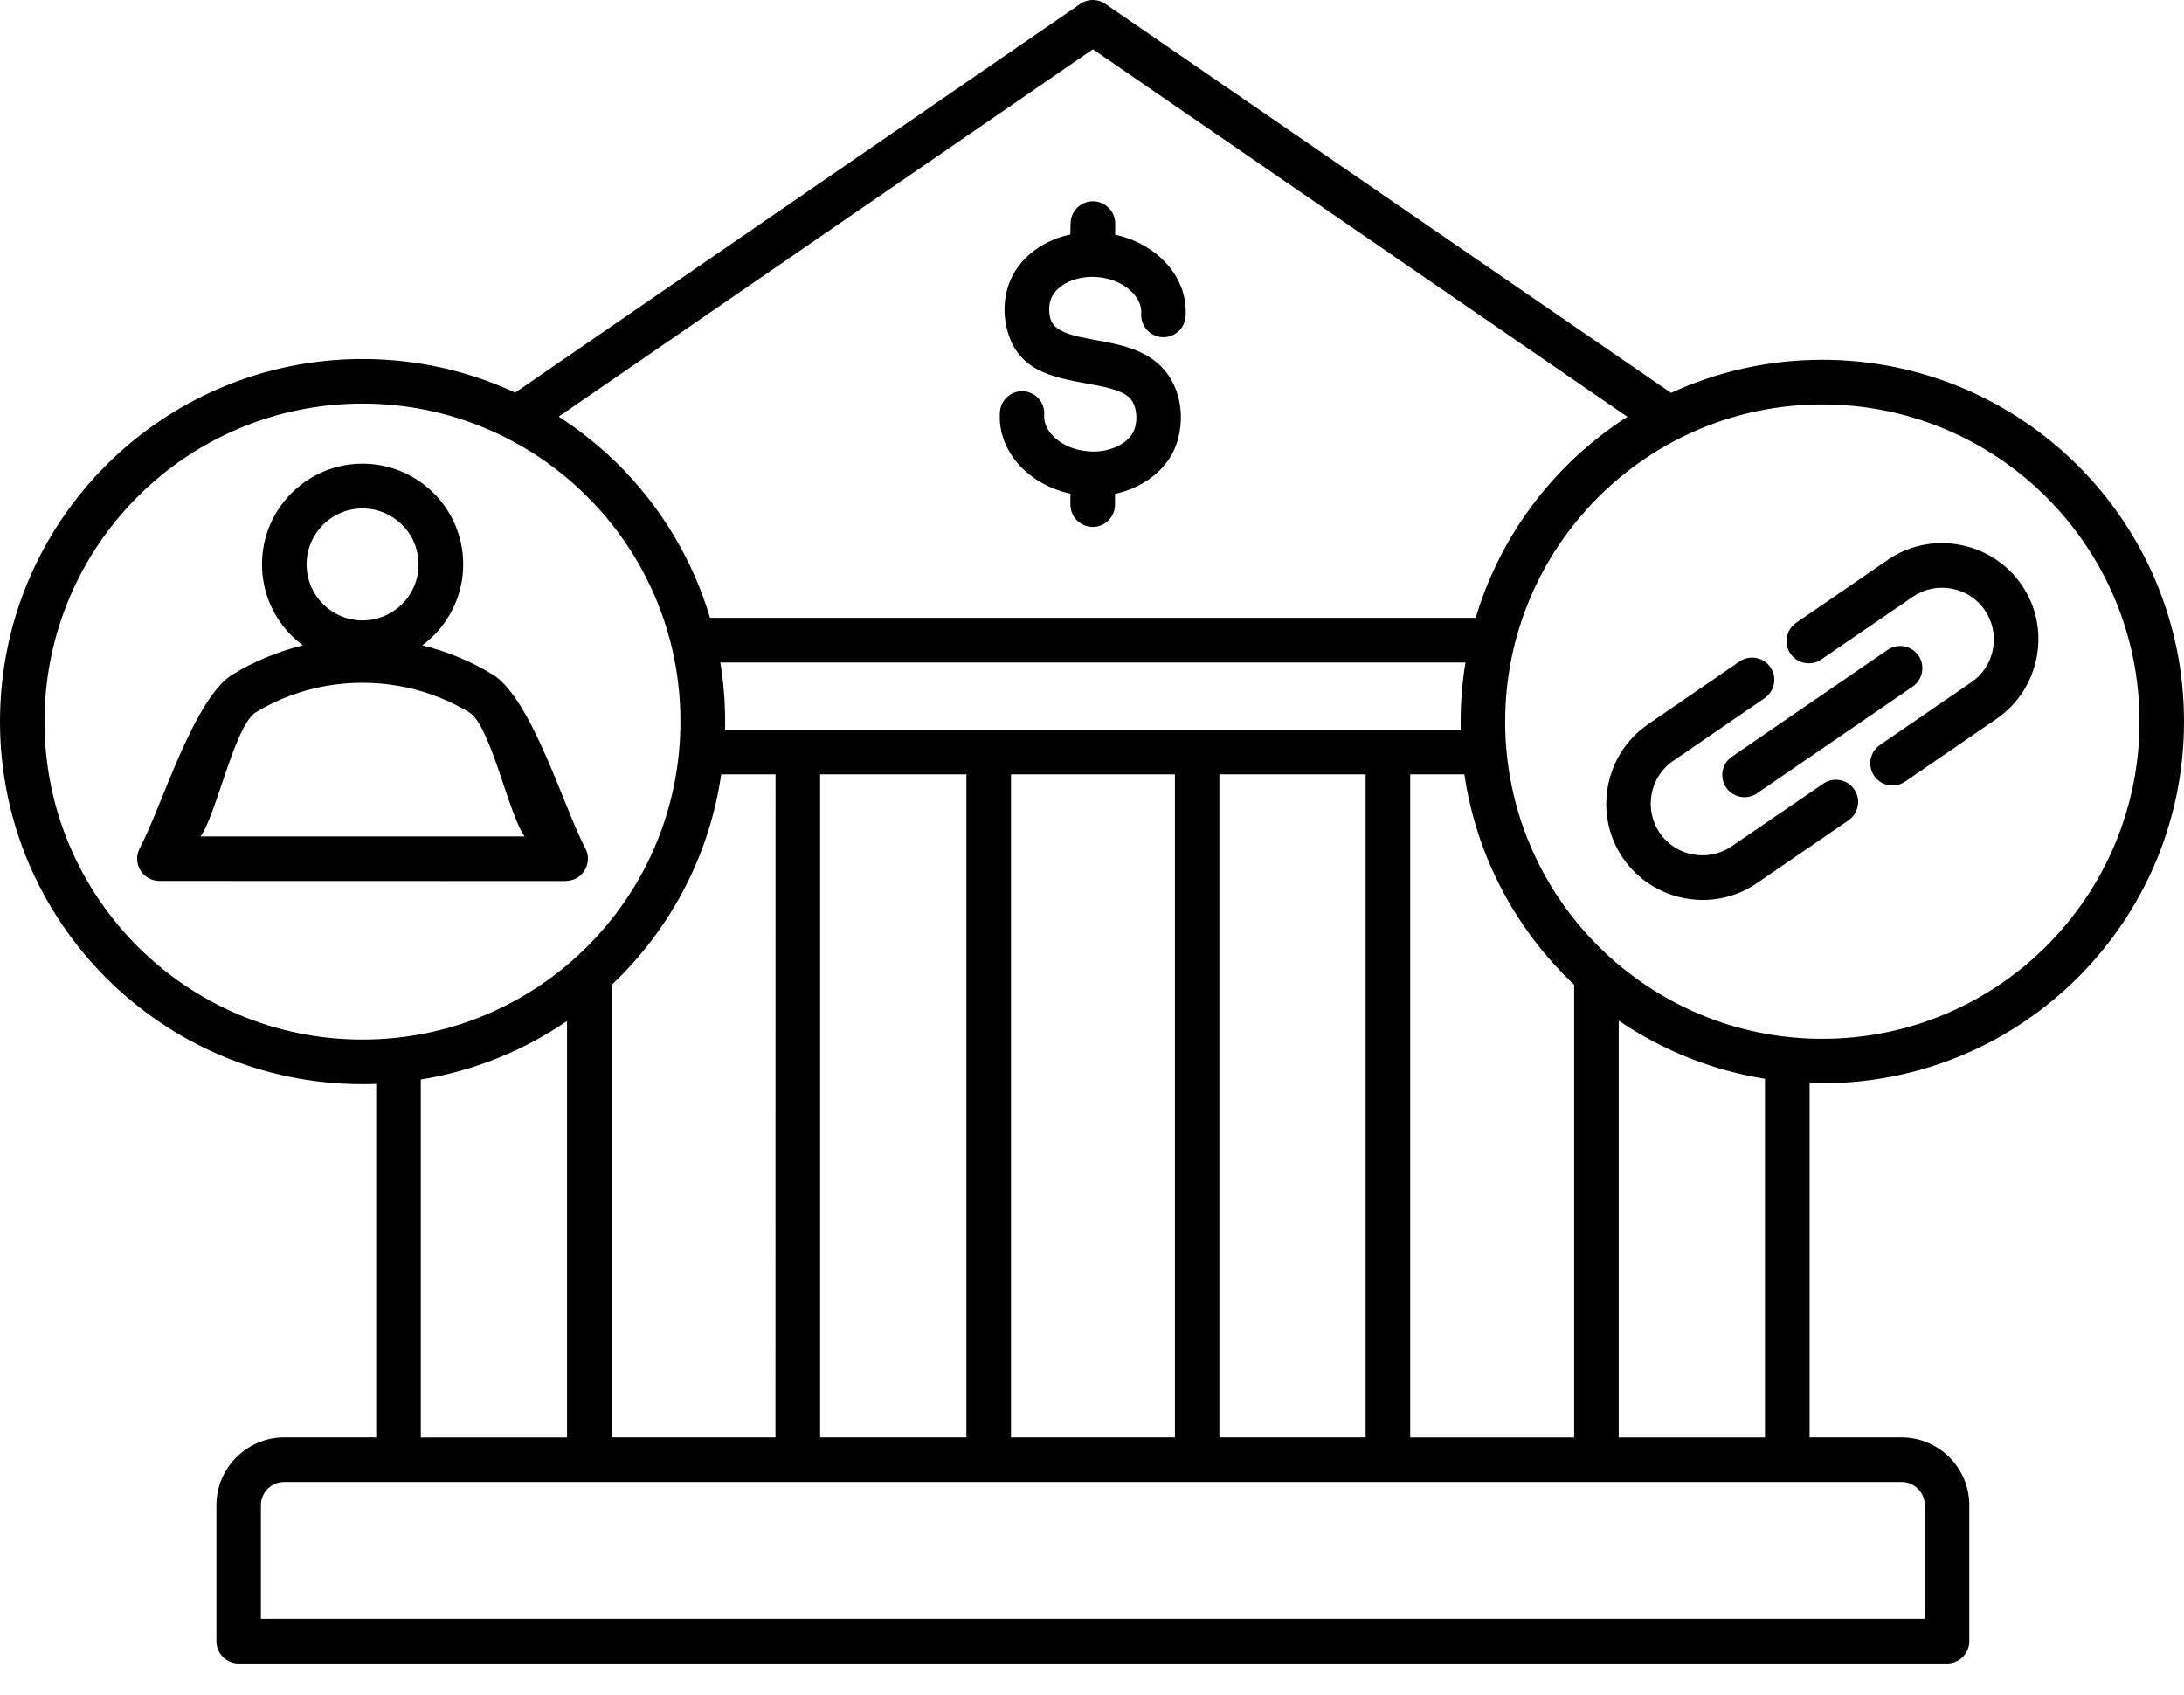
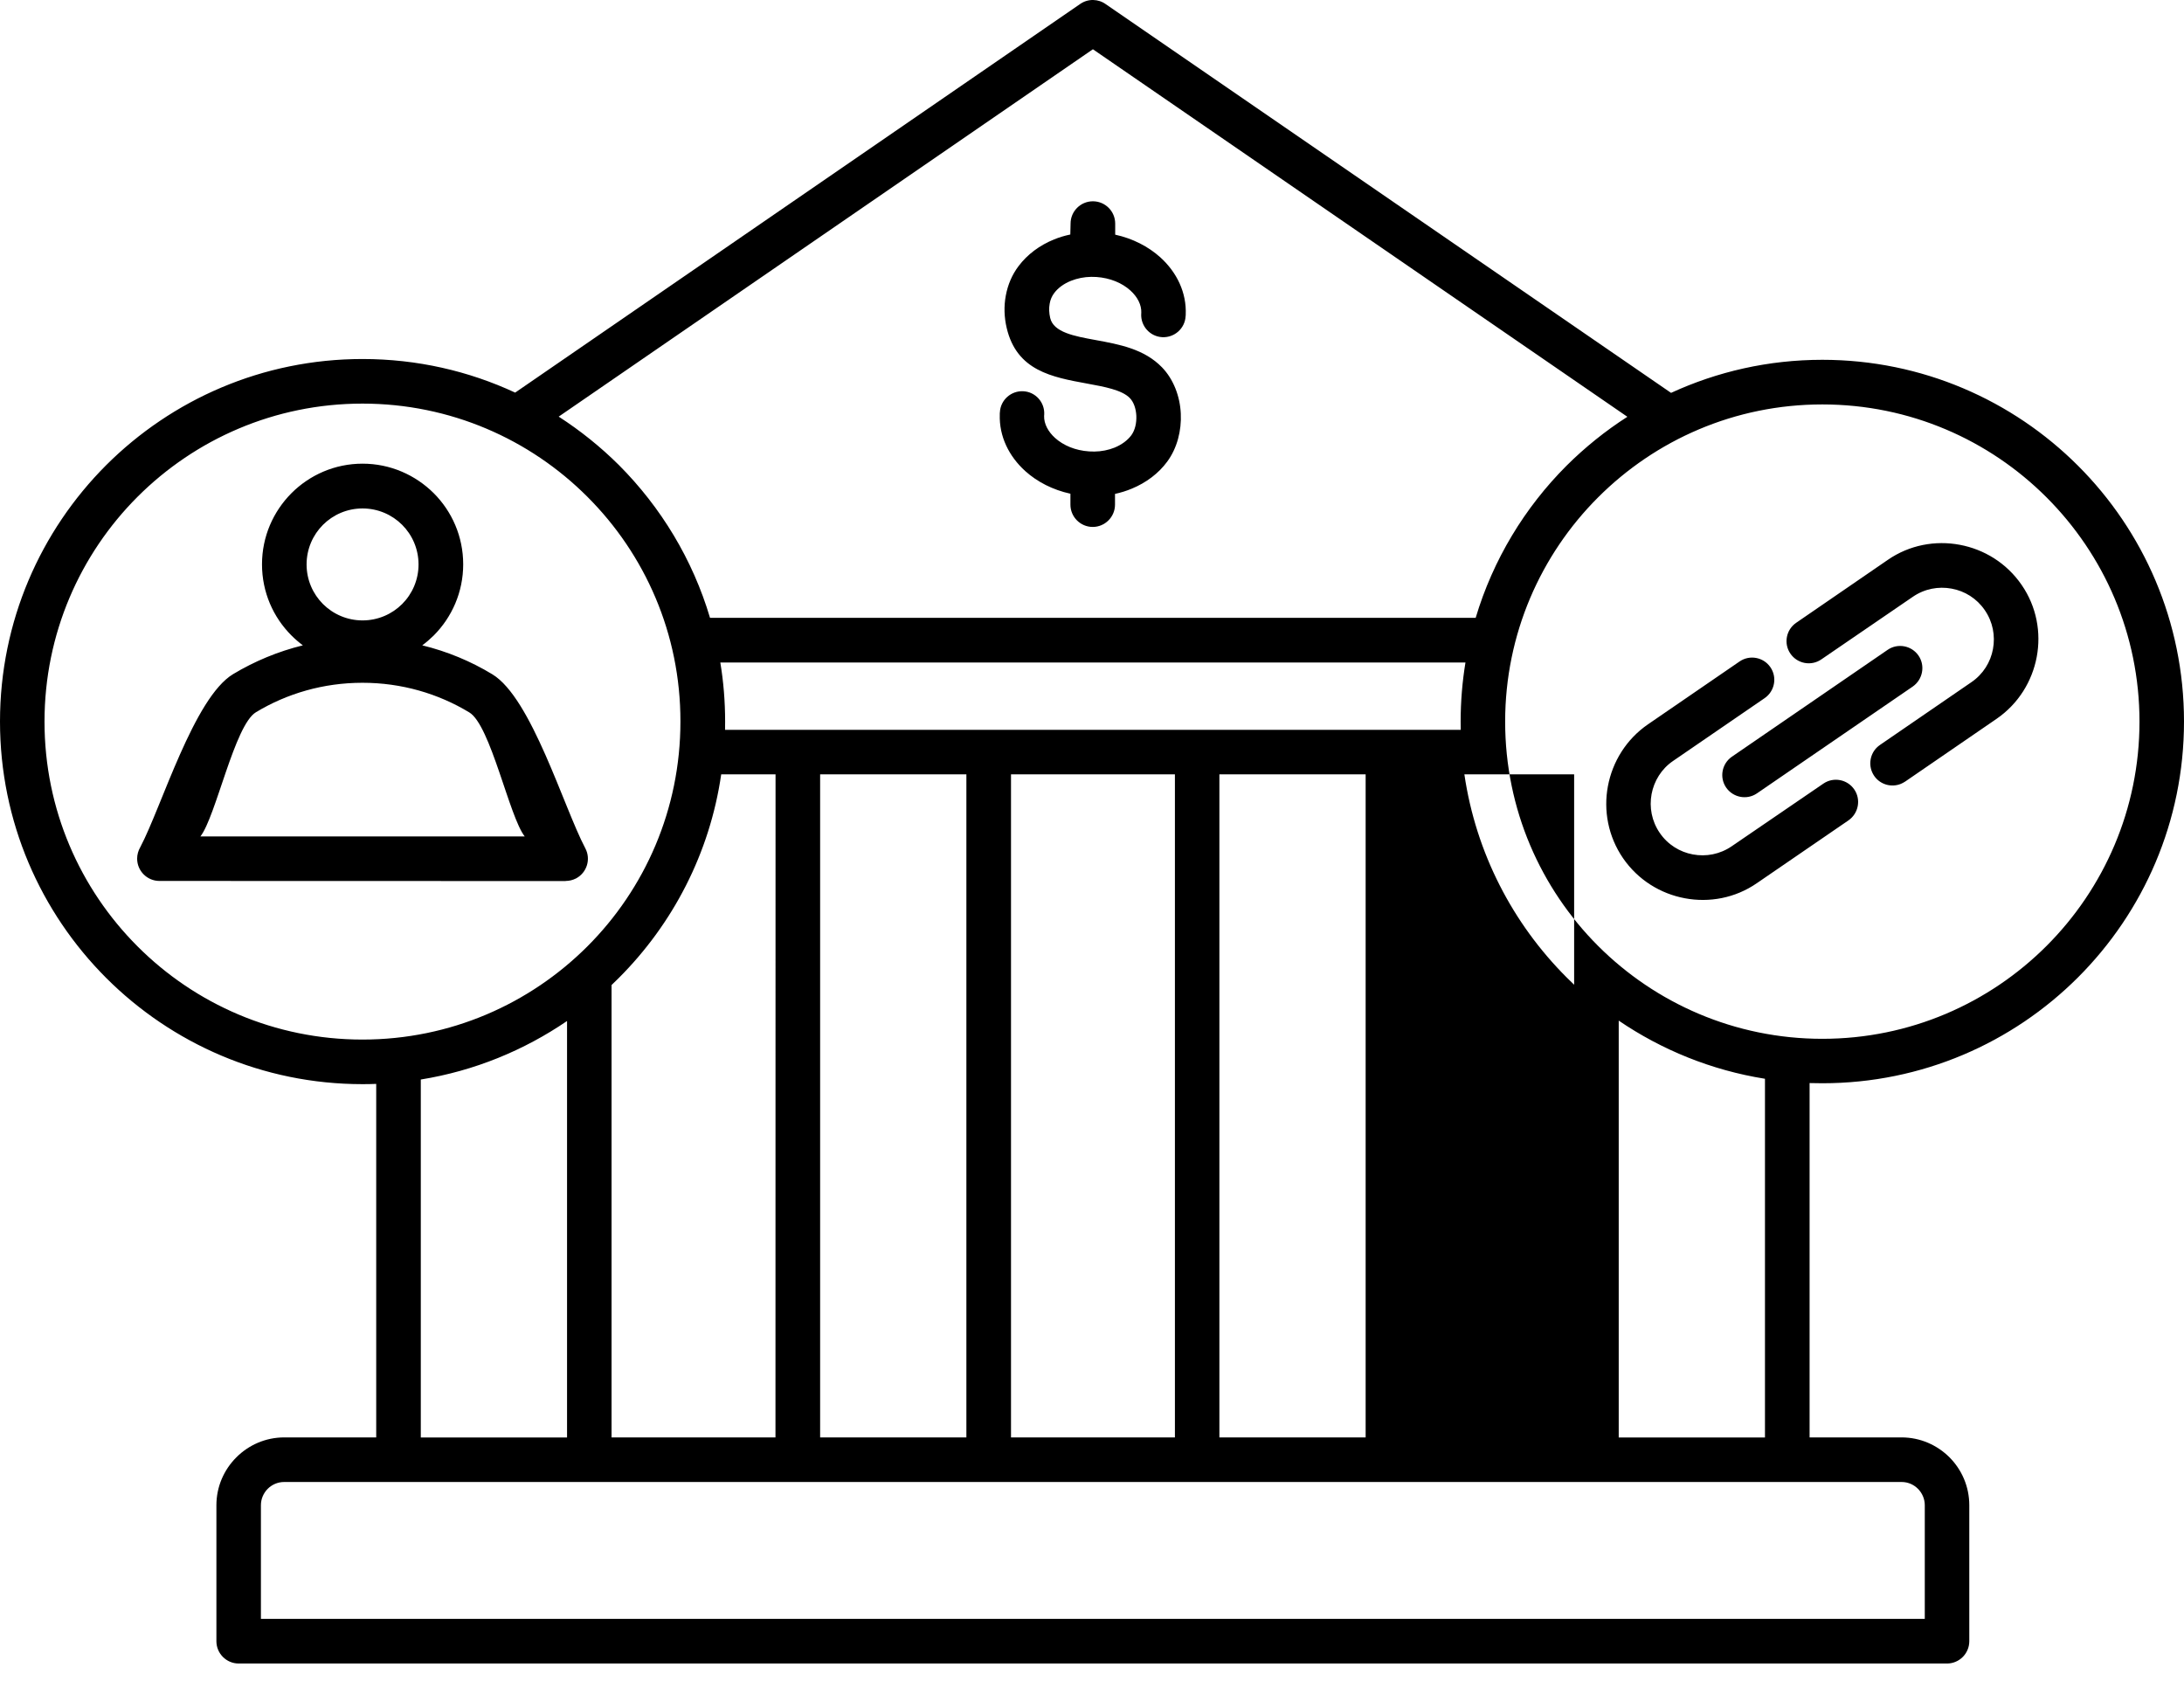
<svg xmlns="http://www.w3.org/2000/svg" width="58" height="45" viewBox="0 0 58 45" fill="none">
-   <path fill-rule="evenodd" clip-rule="evenodd" d="M48.395 10.739C46.07 10.739 43.965 11.681 42.44 13.207C40.917 14.729 39.972 16.837 39.972 19.162C39.972 21.487 40.915 23.592 42.44 25.117C43.962 26.639 46.07 27.584 48.395 27.584C50.72 27.584 52.825 26.642 54.35 25.117C55.873 23.594 56.818 21.487 56.818 19.162C56.818 16.837 55.875 14.732 54.35 13.207C52.825 11.681 50.72 10.739 48.395 10.739ZM28.431 5.937C28.431 5.61 28.697 5.345 29.024 5.345C29.35 5.345 29.616 5.61 29.616 5.937V6.231C30.082 6.333 30.495 6.546 30.812 6.831C31.254 7.23 31.515 7.771 31.489 8.358V8.366L31.486 8.395C31.47 8.721 31.189 8.97 30.865 8.953C30.539 8.936 30.29 8.656 30.307 8.332L30.309 8.305C30.317 8.093 30.206 7.882 30.019 7.713C29.797 7.512 29.48 7.38 29.118 7.355C29.094 7.353 29.072 7.353 29.048 7.353H29.021C29.009 7.353 29 7.353 28.987 7.351C28.789 7.353 28.605 7.392 28.441 7.457C28.253 7.532 28.1 7.645 27.999 7.778C27.934 7.863 27.893 7.96 27.876 8.064C27.854 8.182 27.859 8.312 27.89 8.445C27.98 8.825 28.531 8.926 29.089 9.028C29.734 9.146 30.387 9.267 30.86 9.755C31.167 10.074 31.337 10.526 31.358 10.981C31.38 11.43 31.262 11.899 30.998 12.257C30.769 12.569 30.44 12.818 30.053 12.977C29.913 13.035 29.766 13.081 29.611 13.115V13.4C29.611 13.726 29.345 13.992 29.019 13.992C28.693 13.992 28.427 13.726 28.427 13.4V13.11C27.96 13.008 27.547 12.796 27.23 12.511C26.793 12.117 26.532 11.585 26.551 11.007V10.976L26.554 10.947C26.57 10.621 26.851 10.372 27.175 10.389C27.501 10.405 27.75 10.686 27.731 11.01L27.728 11.044C27.723 11.254 27.835 11.462 28.018 11.628C28.241 11.829 28.557 11.962 28.92 11.986C28.942 11.989 28.963 11.989 28.987 11.989H29.016C29.029 11.989 29.041 11.989 29.053 11.991C29.253 11.989 29.439 11.95 29.601 11.885C29.79 11.807 29.942 11.694 30.044 11.558C30.143 11.423 30.186 11.232 30.177 11.036C30.167 10.853 30.111 10.681 30.007 10.572C29.799 10.355 29.333 10.27 28.874 10.186C27.931 10.014 27.003 9.842 26.735 8.711C26.667 8.424 26.658 8.131 26.711 7.848C26.764 7.563 26.875 7.297 27.052 7.063C27.284 6.756 27.61 6.512 27.994 6.357C28.129 6.302 28.274 6.258 28.424 6.227L28.431 5.937ZM11.214 17.136C11.879 17.298 12.505 17.559 13.075 17.905C14.114 18.533 14.97 21.437 15.54 22.517L15.545 22.527C15.697 22.815 15.586 23.172 15.298 23.325C15.209 23.37 15.117 23.392 15.023 23.392V23.395L4.234 23.392C3.907 23.392 3.642 23.126 3.642 22.8C3.642 22.689 3.673 22.587 3.724 22.498C4.292 21.425 5.15 18.526 6.191 17.9C6.759 17.559 7.383 17.298 8.043 17.136C7.936 17.056 7.835 16.969 7.741 16.875C7.257 16.392 6.958 15.725 6.958 14.985C6.958 14.248 7.257 13.581 7.741 13.095C8.224 12.612 8.891 12.312 9.628 12.312C10.365 12.312 11.032 12.612 11.518 13.095C12.002 13.579 12.301 14.246 12.301 14.985C12.301 15.722 12.002 16.389 11.518 16.875C11.421 16.969 11.323 17.056 11.214 17.136ZM12.463 18.917C11.637 18.417 10.665 18.13 9.626 18.13C8.589 18.13 7.62 18.415 6.796 18.913C6.23 19.253 5.73 21.693 5.322 22.21H13.935C13.527 21.696 13.029 19.256 12.463 18.917ZM10.68 13.936C10.412 13.668 10.039 13.501 9.628 13.501C9.218 13.501 8.845 13.668 8.577 13.936C8.309 14.204 8.142 14.577 8.142 14.988C8.142 15.398 8.309 15.771 8.577 16.039C8.845 16.307 9.218 16.474 9.628 16.474C10.039 16.474 10.412 16.307 10.68 16.039C10.948 15.771 11.115 15.398 11.115 14.988C11.115 14.577 10.948 14.204 10.68 13.936ZM9.628 9.533C11.076 9.533 12.449 9.852 13.681 10.425L28.688 0.104C28.898 -0.041 29.171 -0.031 29.367 0.112L44.378 10.432C45.601 9.869 46.962 9.554 48.395 9.554C51.046 9.554 53.449 10.63 55.187 12.368C56.925 14.105 58 16.508 58 19.159C58 21.813 56.925 24.213 55.187 25.951C53.449 27.689 51.047 28.764 48.395 28.764C48.282 28.764 48.17 28.762 48.057 28.759V38.168H50.5C50.996 38.168 51.445 38.371 51.772 38.697C52.098 39.024 52.298 39.473 52.298 39.969V43.58C52.298 43.906 52.032 44.172 51.706 44.172H6.339C6.013 44.172 5.747 43.906 5.747 43.58V39.969C5.747 39.473 5.95 39.024 6.277 38.697C6.603 38.371 7.052 38.168 7.548 38.168H9.991V28.781C9.871 28.786 9.75 28.788 9.629 28.788C6.97 28.788 4.563 27.71 2.82 25.968C1.078 24.225 0 21.818 0 19.159C0 16.501 1.078 14.094 2.82 12.351C4.563 10.611 6.97 9.533 9.628 9.533ZM14.837 11.063L29.024 1.308L43.218 11.067C42.633 11.441 42.092 11.879 41.601 12.367C40.492 13.477 39.651 14.859 39.189 16.406H18.856C18.395 14.854 17.551 13.467 16.437 12.35C15.951 11.867 15.414 11.435 14.837 11.063ZM19.129 17.591C19.214 18.101 19.257 18.625 19.257 19.162C19.257 19.234 19.257 19.307 19.255 19.379H38.793C38.79 19.307 38.79 19.234 38.79 19.162C38.79 18.628 38.834 18.103 38.918 17.591H19.129ZM19.153 20.561C18.849 22.659 17.865 24.537 16.434 25.968C16.372 26.03 16.306 26.093 16.241 26.156V38.168H20.594L20.596 20.561L19.153 20.561ZM15.059 27.111C13.916 27.891 12.599 28.435 11.175 28.665V38.17H15.059V27.111ZM15.598 13.19C14.071 11.662 11.958 10.717 9.626 10.717C7.294 10.717 5.184 11.662 3.654 13.19C2.127 14.717 1.182 16.829 1.182 19.162C1.182 21.494 2.127 23.604 3.654 25.131C5.181 26.659 7.294 27.604 9.626 27.604C11.958 27.604 14.068 26.659 15.598 25.131C17.126 23.604 18.07 21.491 18.07 19.159C18.073 16.829 17.128 14.717 15.598 13.19ZM46.872 28.645V38.17H42.988V27.101C44.132 27.879 45.449 28.418 46.872 28.645ZM41.804 26.148V38.17H37.451V20.561H38.889C39.196 22.651 40.175 24.524 41.601 25.95C41.669 26.018 41.736 26.083 41.804 26.148ZM46.66 21.066C46.391 21.25 46.024 21.179 45.84 20.911C45.657 20.643 45.727 20.276 45.995 20.092L50.13 17.255C50.398 17.071 50.766 17.141 50.95 17.409C51.133 17.677 51.063 18.045 50.795 18.231L46.66 21.066ZM48.424 20.807C48.692 20.624 49.06 20.694 49.243 20.962C49.427 21.23 49.357 21.598 49.089 21.784L46.657 23.451C46.08 23.85 45.388 23.973 44.745 23.852C44.1 23.732 43.501 23.367 43.102 22.787C42.706 22.209 42.58 21.518 42.701 20.875C42.822 20.23 43.187 19.63 43.767 19.232L46.198 17.564C46.466 17.38 46.834 17.45 47.017 17.718C47.201 17.987 47.131 18.354 46.863 18.538L44.431 20.206C44.12 20.418 43.926 20.74 43.861 21.085C43.796 21.433 43.863 21.805 44.078 22.117C44.291 22.429 44.613 22.625 44.958 22.688C45.306 22.753 45.678 22.685 45.99 22.47L48.424 20.807ZM48.366 17.511C48.098 17.694 47.73 17.624 47.547 17.356C47.363 17.088 47.433 16.72 47.701 16.537L50.133 14.867C50.71 14.468 51.402 14.345 52.044 14.466C52.69 14.586 53.289 14.951 53.688 15.531C54.087 16.109 54.21 16.8 54.089 17.443C53.968 18.088 53.603 18.688 53.023 19.087L50.597 20.752C50.56 20.776 50.524 20.795 50.486 20.812C50.232 20.918 49.93 20.836 49.77 20.599C49.611 20.363 49.645 20.053 49.835 19.857C49.862 19.828 49.896 19.802 49.93 19.778L52.356 18.113C52.668 17.9 52.864 17.578 52.927 17.233C52.992 16.885 52.924 16.512 52.709 16.201C52.496 15.889 52.175 15.693 51.829 15.63C51.481 15.565 51.109 15.633 50.797 15.848L48.366 17.511ZM31.202 38.168V20.561H26.849V38.168H31.202ZM36.267 38.168V20.561H32.383V38.168H36.267ZM25.664 38.168V20.561H21.78V38.168H25.664ZM50.503 39.352H7.545C7.376 39.352 7.221 39.422 7.11 39.533C6.999 39.645 6.929 39.799 6.929 39.968V42.987H51.116V39.968C51.116 39.799 51.046 39.645 50.935 39.533C50.824 39.422 50.672 39.352 50.503 39.352Z" fill="black" />
+   <path fill-rule="evenodd" clip-rule="evenodd" d="M48.395 10.739C46.07 10.739 43.965 11.681 42.44 13.207C40.917 14.729 39.972 16.837 39.972 19.162C39.972 21.487 40.915 23.592 42.44 25.117C43.962 26.639 46.07 27.584 48.395 27.584C50.72 27.584 52.825 26.642 54.35 25.117C55.873 23.594 56.818 21.487 56.818 19.162C56.818 16.837 55.875 14.732 54.35 13.207C52.825 11.681 50.72 10.739 48.395 10.739ZM28.431 5.937C28.431 5.61 28.697 5.345 29.024 5.345C29.35 5.345 29.616 5.61 29.616 5.937V6.231C30.082 6.333 30.495 6.546 30.812 6.831C31.254 7.23 31.515 7.771 31.489 8.358V8.366L31.486 8.395C31.47 8.721 31.189 8.97 30.865 8.953C30.539 8.936 30.29 8.656 30.307 8.332L30.309 8.305C30.317 8.093 30.206 7.882 30.019 7.713C29.797 7.512 29.48 7.38 29.118 7.355C29.094 7.353 29.072 7.353 29.048 7.353H29.021C29.009 7.353 29 7.353 28.987 7.351C28.789 7.353 28.605 7.392 28.441 7.457C28.253 7.532 28.1 7.645 27.999 7.778C27.934 7.863 27.893 7.96 27.876 8.064C27.854 8.182 27.859 8.312 27.89 8.445C27.98 8.825 28.531 8.926 29.089 9.028C29.734 9.146 30.387 9.267 30.86 9.755C31.167 10.074 31.337 10.526 31.358 10.981C31.38 11.43 31.262 11.899 30.998 12.257C30.769 12.569 30.44 12.818 30.053 12.977C29.913 13.035 29.766 13.081 29.611 13.115V13.4C29.611 13.726 29.345 13.992 29.019 13.992C28.693 13.992 28.427 13.726 28.427 13.4V13.11C27.96 13.008 27.547 12.796 27.23 12.511C26.793 12.117 26.532 11.585 26.551 11.007V10.976L26.554 10.947C26.57 10.621 26.851 10.372 27.175 10.389C27.501 10.405 27.75 10.686 27.731 11.01L27.728 11.044C27.723 11.254 27.835 11.462 28.018 11.628C28.241 11.829 28.557 11.962 28.92 11.986C28.942 11.989 28.963 11.989 28.987 11.989H29.016C29.029 11.989 29.041 11.989 29.053 11.991C29.253 11.989 29.439 11.95 29.601 11.885C29.79 11.807 29.942 11.694 30.044 11.558C30.143 11.423 30.186 11.232 30.177 11.036C30.167 10.853 30.111 10.681 30.007 10.572C29.799 10.355 29.333 10.27 28.874 10.186C27.931 10.014 27.003 9.842 26.735 8.711C26.667 8.424 26.658 8.131 26.711 7.848C26.764 7.563 26.875 7.297 27.052 7.063C27.284 6.756 27.61 6.512 27.994 6.357C28.129 6.302 28.274 6.258 28.424 6.227L28.431 5.937ZM11.214 17.136C11.879 17.298 12.505 17.559 13.075 17.905C14.114 18.533 14.97 21.437 15.54 22.517L15.545 22.527C15.697 22.815 15.586 23.172 15.298 23.325C15.209 23.37 15.117 23.392 15.023 23.392V23.395L4.234 23.392C3.907 23.392 3.642 23.126 3.642 22.8C3.642 22.689 3.673 22.587 3.724 22.498C4.292 21.425 5.15 18.526 6.191 17.9C6.759 17.559 7.383 17.298 8.043 17.136C7.936 17.056 7.835 16.969 7.741 16.875C7.257 16.392 6.958 15.725 6.958 14.985C6.958 14.248 7.257 13.581 7.741 13.095C8.224 12.612 8.891 12.312 9.628 12.312C10.365 12.312 11.032 12.612 11.518 13.095C12.002 13.579 12.301 14.246 12.301 14.985C12.301 15.722 12.002 16.389 11.518 16.875C11.421 16.969 11.323 17.056 11.214 17.136ZM12.463 18.917C11.637 18.417 10.665 18.13 9.626 18.13C8.589 18.13 7.62 18.415 6.796 18.913C6.23 19.253 5.73 21.693 5.322 22.21H13.935C13.527 21.696 13.029 19.256 12.463 18.917ZM10.68 13.936C10.412 13.668 10.039 13.501 9.628 13.501C9.218 13.501 8.845 13.668 8.577 13.936C8.309 14.204 8.142 14.577 8.142 14.988C8.142 15.398 8.309 15.771 8.577 16.039C8.845 16.307 9.218 16.474 9.628 16.474C10.039 16.474 10.412 16.307 10.68 16.039C10.948 15.771 11.115 15.398 11.115 14.988C11.115 14.577 10.948 14.204 10.68 13.936ZM9.628 9.533C11.076 9.533 12.449 9.852 13.681 10.425L28.688 0.104C28.898 -0.041 29.171 -0.031 29.367 0.112L44.378 10.432C45.601 9.869 46.962 9.554 48.395 9.554C51.046 9.554 53.449 10.63 55.187 12.368C56.925 14.105 58 16.508 58 19.159C58 21.813 56.925 24.213 55.187 25.951C53.449 27.689 51.047 28.764 48.395 28.764C48.282 28.764 48.17 28.762 48.057 28.759V38.168H50.5C50.996 38.168 51.445 38.371 51.772 38.697C52.098 39.024 52.298 39.473 52.298 39.969V43.58C52.298 43.906 52.032 44.172 51.706 44.172H6.339C6.013 44.172 5.747 43.906 5.747 43.58V39.969C5.747 39.473 5.95 39.024 6.277 38.697C6.603 38.371 7.052 38.168 7.548 38.168H9.991V28.781C9.871 28.786 9.75 28.788 9.629 28.788C6.97 28.788 4.563 27.71 2.82 25.968C1.078 24.225 0 21.818 0 19.159C0 16.501 1.078 14.094 2.82 12.351C4.563 10.611 6.97 9.533 9.628 9.533ZM14.837 11.063L29.024 1.308L43.218 11.067C42.633 11.441 42.092 11.879 41.601 12.367C40.492 13.477 39.651 14.859 39.189 16.406H18.856C18.395 14.854 17.551 13.467 16.437 12.35C15.951 11.867 15.414 11.435 14.837 11.063ZM19.129 17.591C19.214 18.101 19.257 18.625 19.257 19.162C19.257 19.234 19.257 19.307 19.255 19.379H38.793C38.79 19.307 38.79 19.234 38.79 19.162C38.79 18.628 38.834 18.103 38.918 17.591H19.129ZM19.153 20.561C18.849 22.659 17.865 24.537 16.434 25.968C16.372 26.03 16.306 26.093 16.241 26.156V38.168H20.594L20.596 20.561L19.153 20.561ZM15.059 27.111C13.916 27.891 12.599 28.435 11.175 28.665V38.17H15.059V27.111ZM15.598 13.19C14.071 11.662 11.958 10.717 9.626 10.717C7.294 10.717 5.184 11.662 3.654 13.19C2.127 14.717 1.182 16.829 1.182 19.162C1.182 21.494 2.127 23.604 3.654 25.131C5.181 26.659 7.294 27.604 9.626 27.604C11.958 27.604 14.068 26.659 15.598 25.131C17.126 23.604 18.07 21.491 18.07 19.159C18.073 16.829 17.128 14.717 15.598 13.19ZM46.872 28.645V38.17H42.988V27.101C44.132 27.879 45.449 28.418 46.872 28.645ZM41.804 26.148V38.17V20.561H38.889C39.196 22.651 40.175 24.524 41.601 25.95C41.669 26.018 41.736 26.083 41.804 26.148ZM46.66 21.066C46.391 21.25 46.024 21.179 45.84 20.911C45.657 20.643 45.727 20.276 45.995 20.092L50.13 17.255C50.398 17.071 50.766 17.141 50.95 17.409C51.133 17.677 51.063 18.045 50.795 18.231L46.66 21.066ZM48.424 20.807C48.692 20.624 49.06 20.694 49.243 20.962C49.427 21.23 49.357 21.598 49.089 21.784L46.657 23.451C46.08 23.85 45.388 23.973 44.745 23.852C44.1 23.732 43.501 23.367 43.102 22.787C42.706 22.209 42.58 21.518 42.701 20.875C42.822 20.23 43.187 19.63 43.767 19.232L46.198 17.564C46.466 17.38 46.834 17.45 47.017 17.718C47.201 17.987 47.131 18.354 46.863 18.538L44.431 20.206C44.12 20.418 43.926 20.74 43.861 21.085C43.796 21.433 43.863 21.805 44.078 22.117C44.291 22.429 44.613 22.625 44.958 22.688C45.306 22.753 45.678 22.685 45.99 22.47L48.424 20.807ZM48.366 17.511C48.098 17.694 47.73 17.624 47.547 17.356C47.363 17.088 47.433 16.72 47.701 16.537L50.133 14.867C50.71 14.468 51.402 14.345 52.044 14.466C52.69 14.586 53.289 14.951 53.688 15.531C54.087 16.109 54.21 16.8 54.089 17.443C53.968 18.088 53.603 18.688 53.023 19.087L50.597 20.752C50.56 20.776 50.524 20.795 50.486 20.812C50.232 20.918 49.93 20.836 49.77 20.599C49.611 20.363 49.645 20.053 49.835 19.857C49.862 19.828 49.896 19.802 49.93 19.778L52.356 18.113C52.668 17.9 52.864 17.578 52.927 17.233C52.992 16.885 52.924 16.512 52.709 16.201C52.496 15.889 52.175 15.693 51.829 15.63C51.481 15.565 51.109 15.633 50.797 15.848L48.366 17.511ZM31.202 38.168V20.561H26.849V38.168H31.202ZM36.267 38.168V20.561H32.383V38.168H36.267ZM25.664 38.168V20.561H21.78V38.168H25.664ZM50.503 39.352H7.545C7.376 39.352 7.221 39.422 7.11 39.533C6.999 39.645 6.929 39.799 6.929 39.968V42.987H51.116V39.968C51.116 39.799 51.046 39.645 50.935 39.533C50.824 39.422 50.672 39.352 50.503 39.352Z" fill="black" />
</svg>